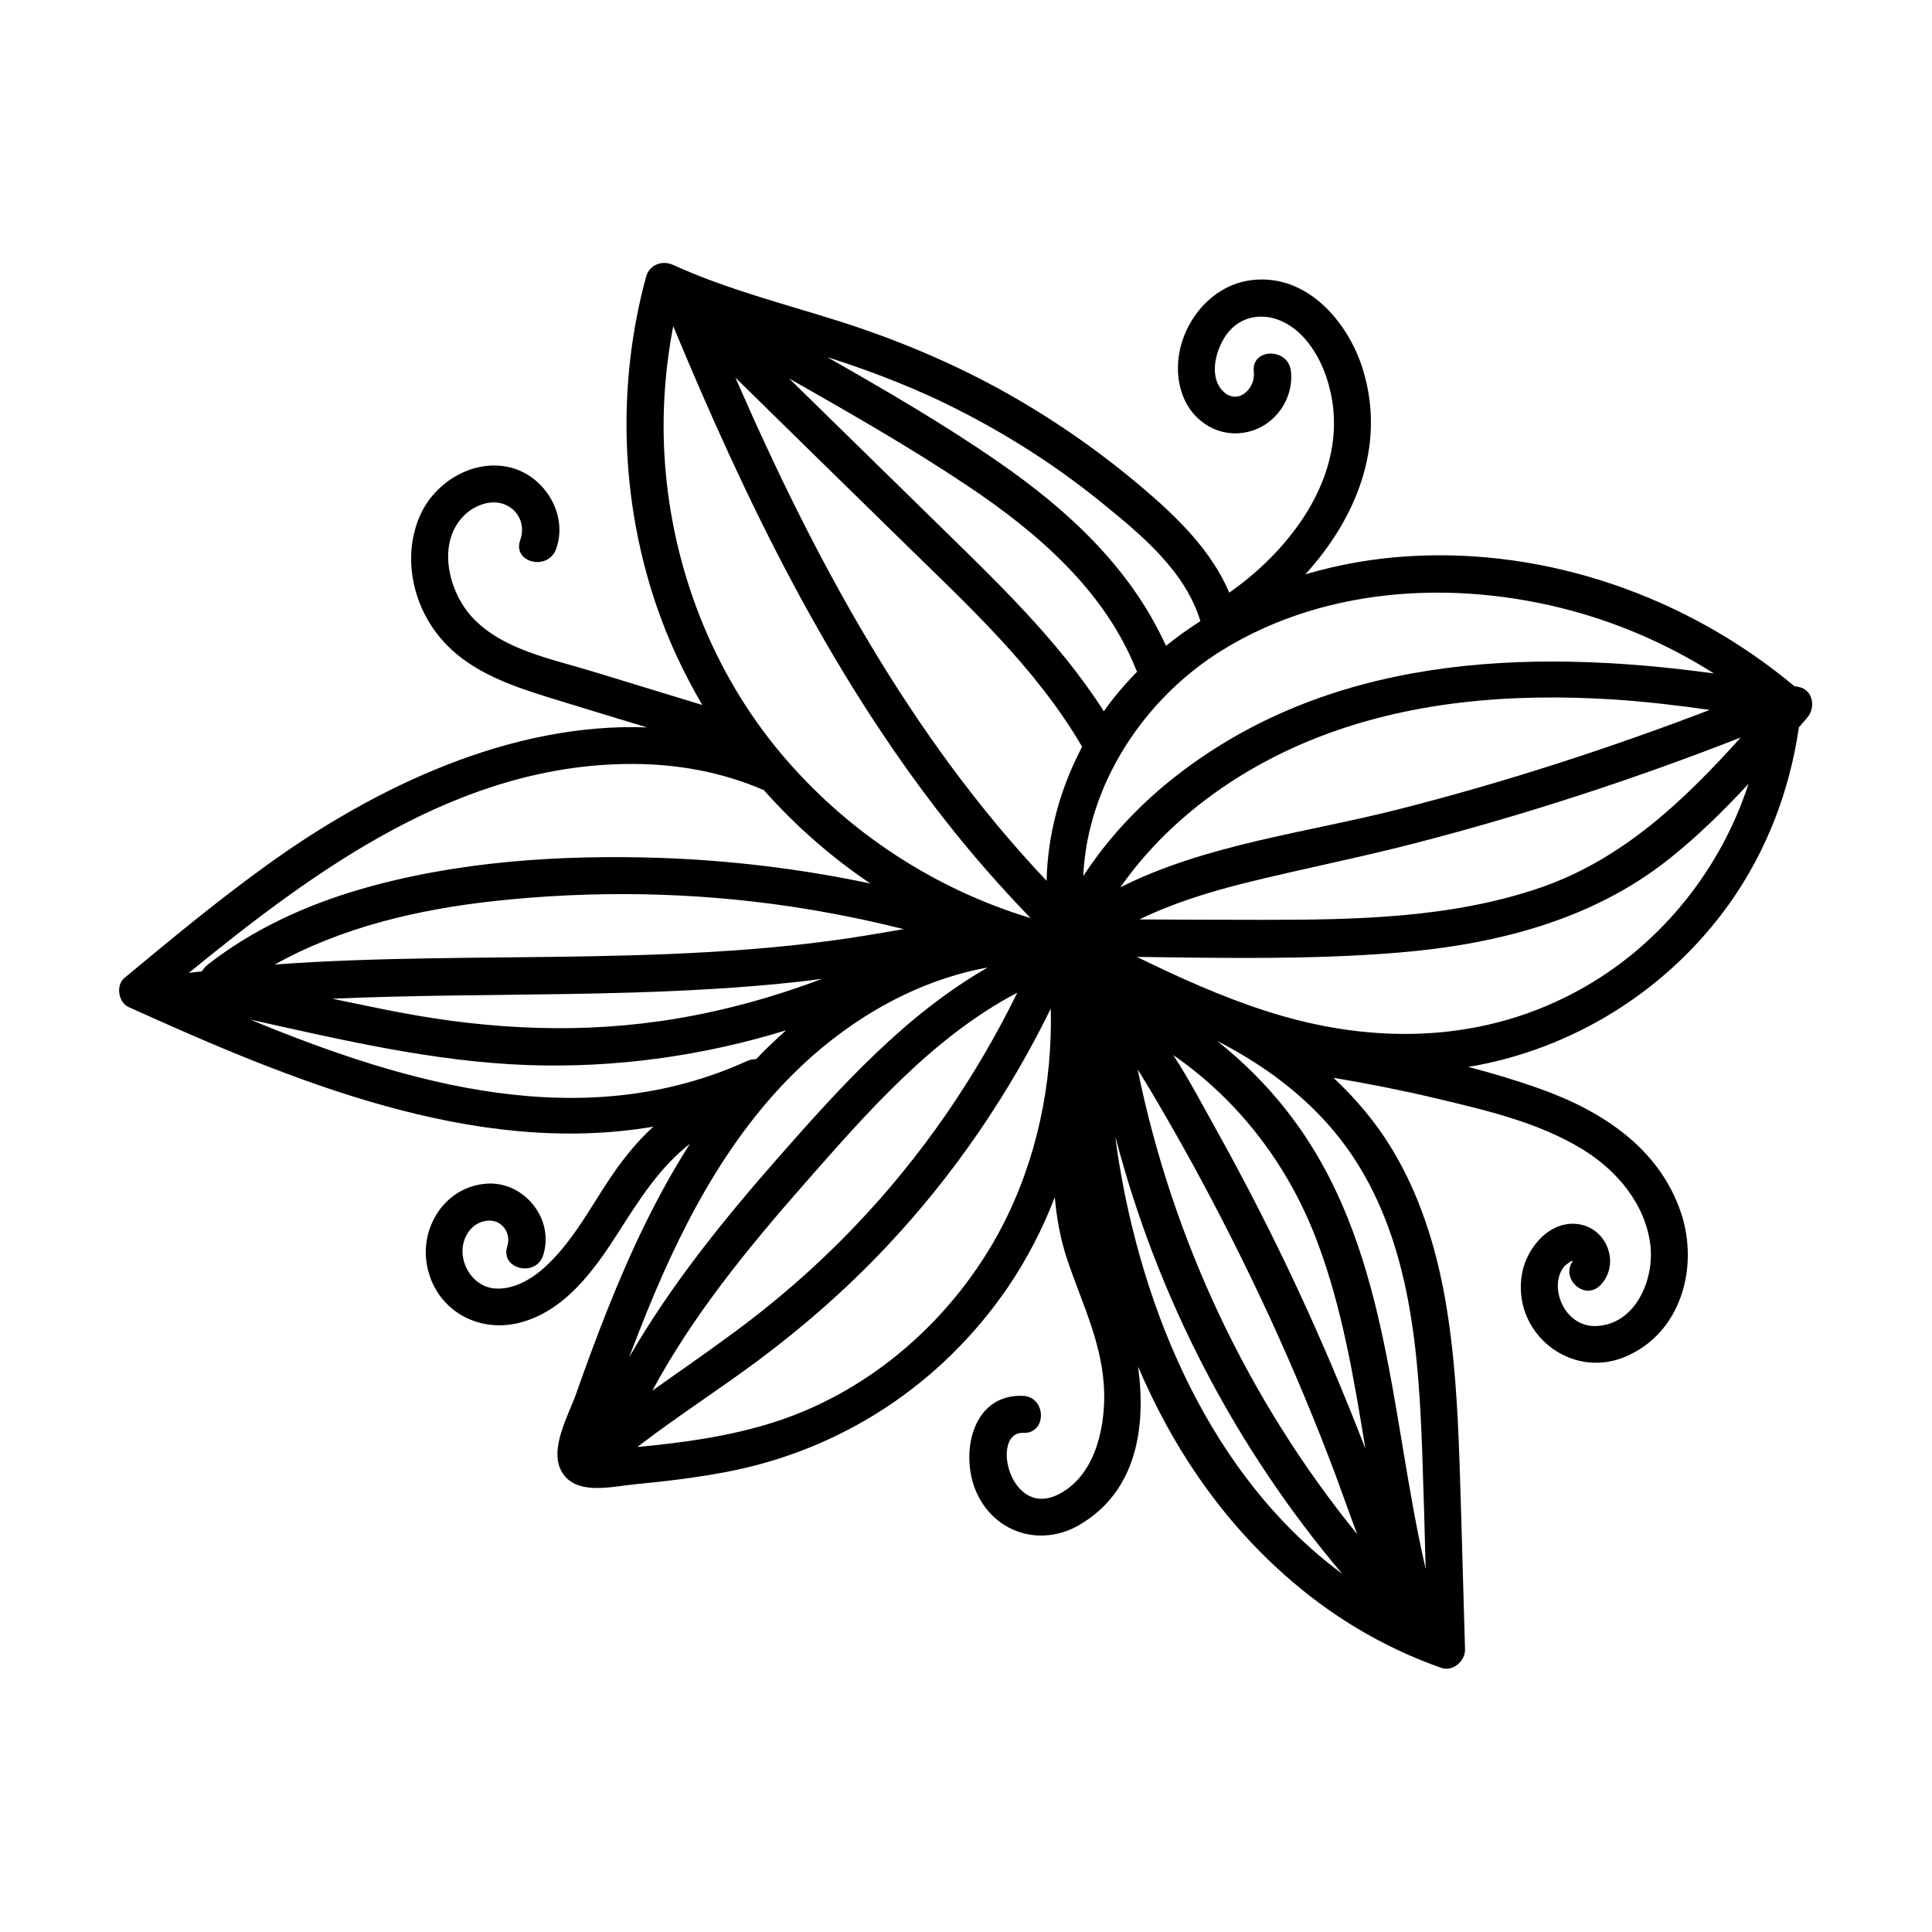
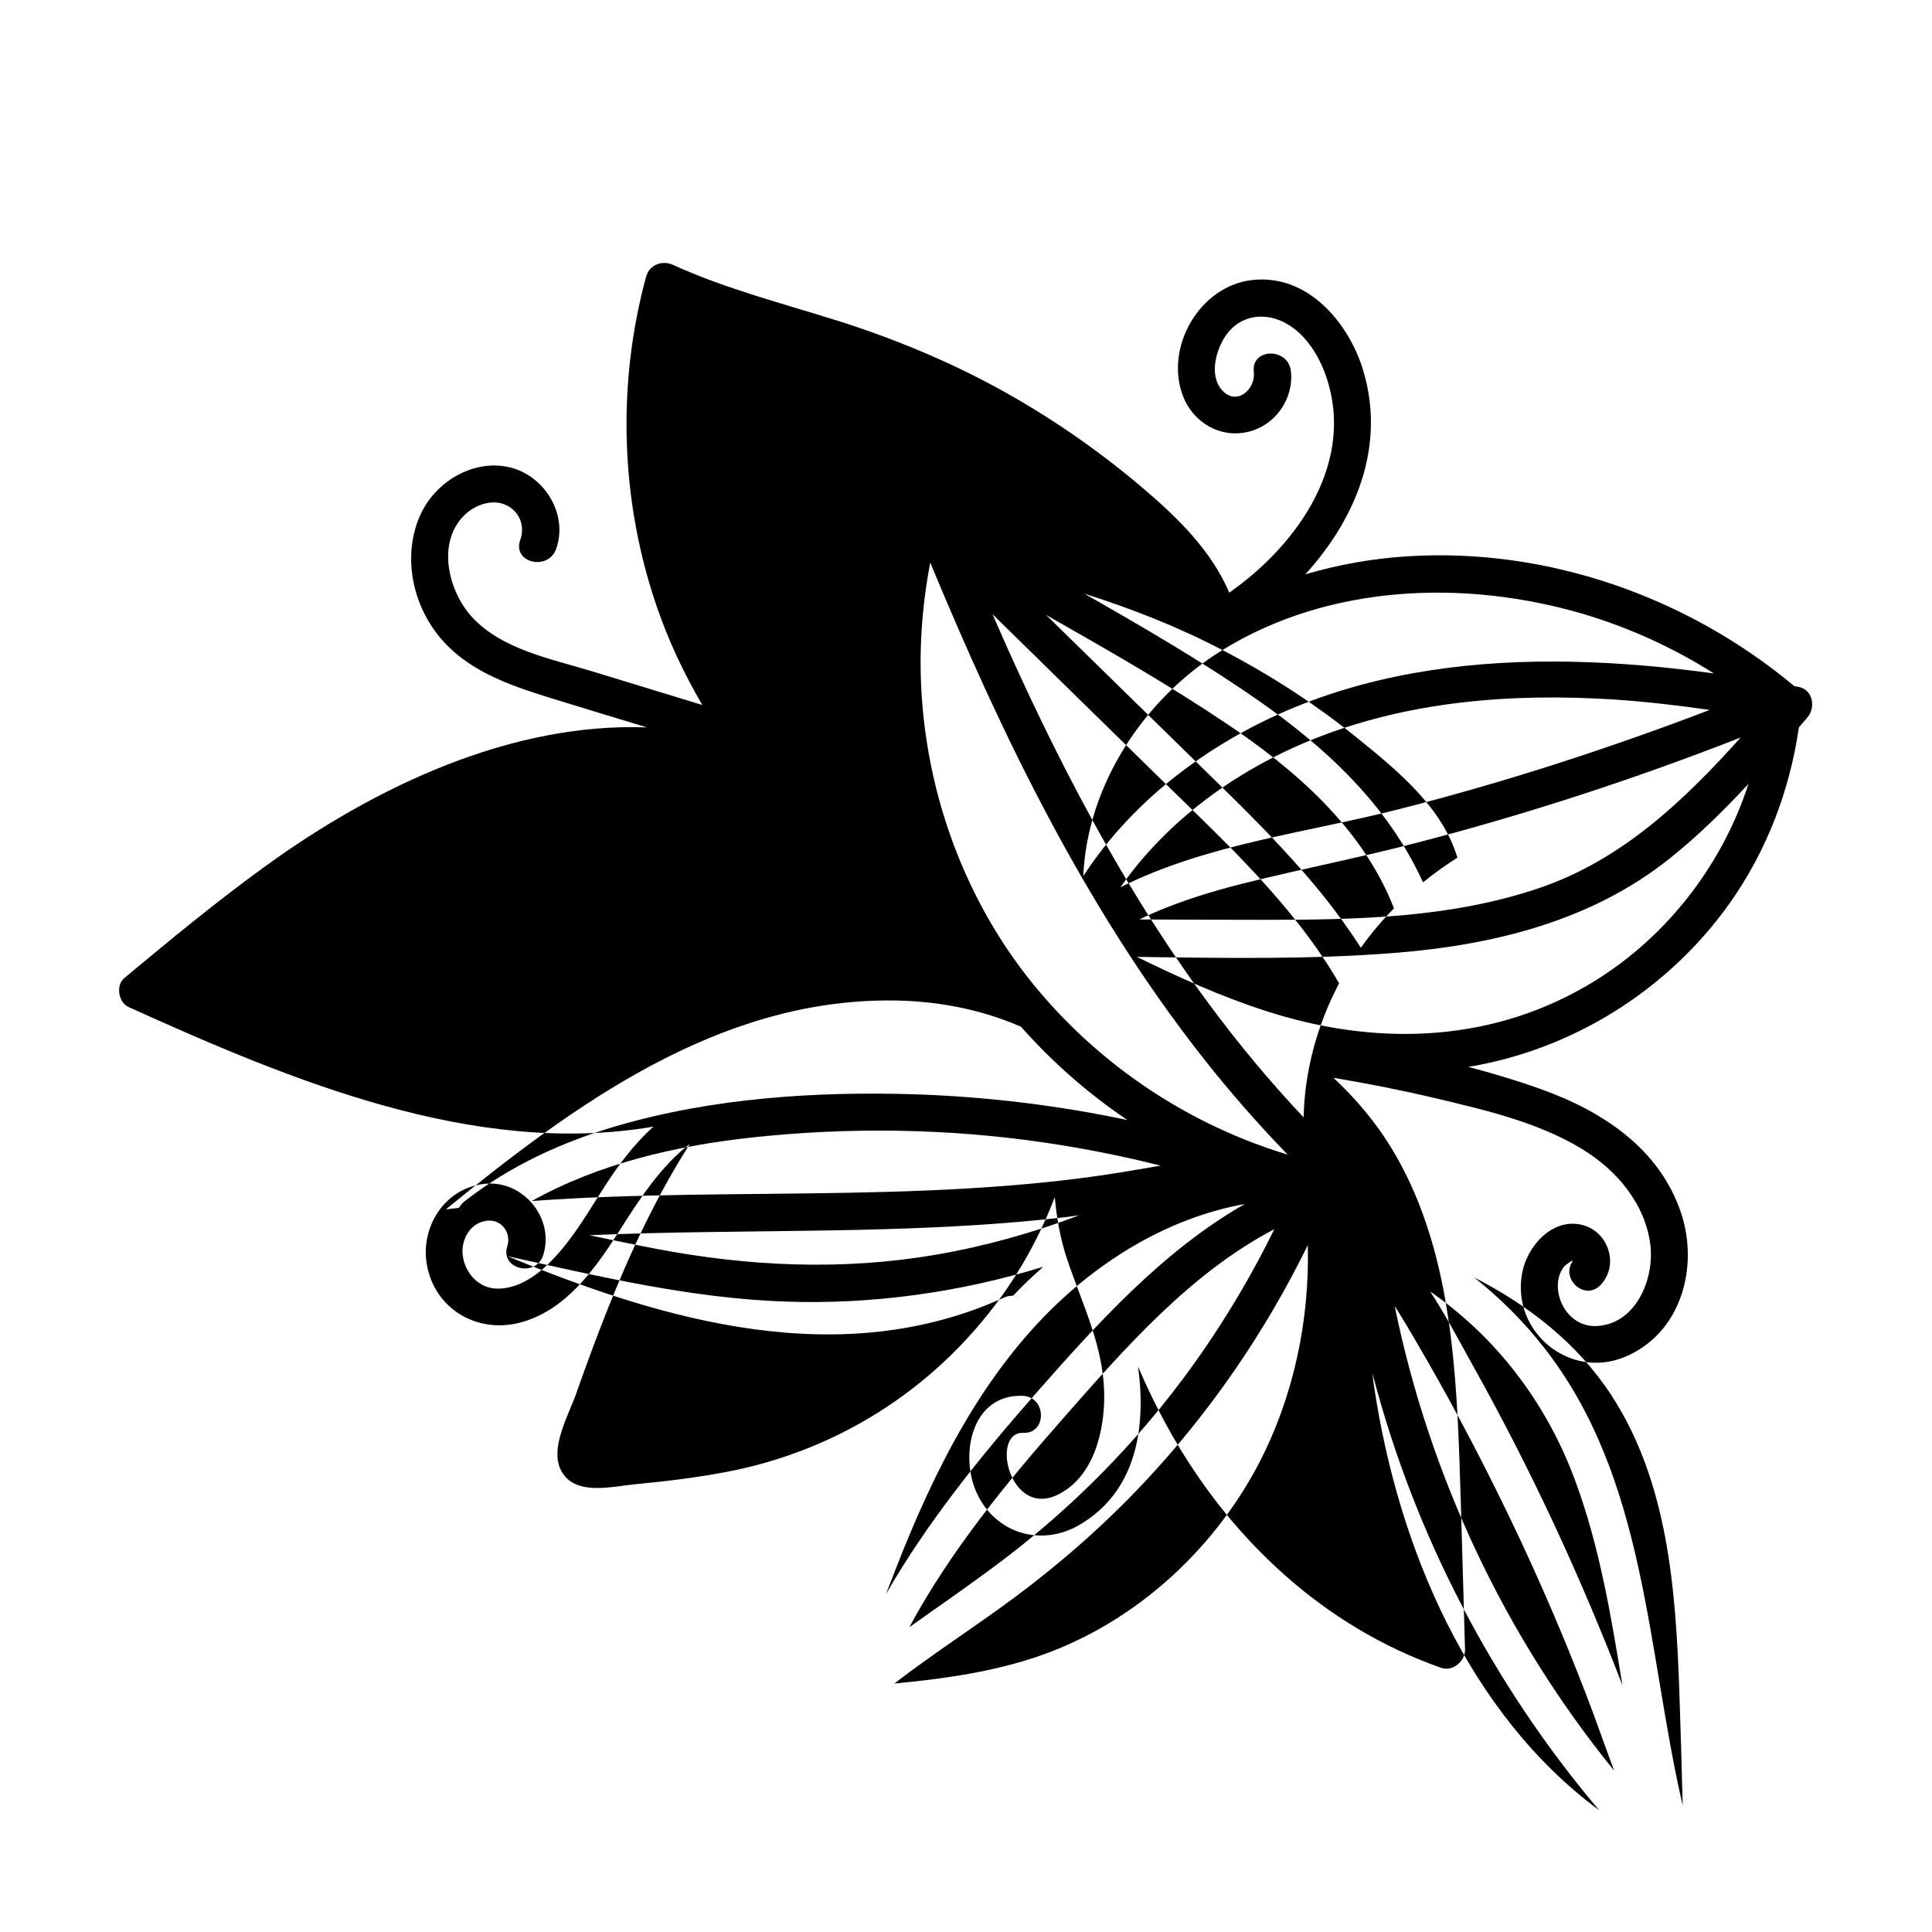
<svg xmlns="http://www.w3.org/2000/svg" fill="#000000" width="800px" height="800px" version="1.1" viewBox="144 144 512 512">
-   <path d="m532.25 581.17c-0.504-16.574-0.906-33.152-1.461-49.676-0.504-14.609-1.309-29.223-3.879-43.629-2.469-13.805-6.801-27.508-14.105-39.5-4.231-7.004-9.523-13.199-15.418-18.742 9.27 1.562 18.438 3.375 27.559 5.543 13.098 3.125 26.754 6.297 38.34 13.352 9.117 5.543 16.777 14.508 18.086 25.492 1.059 9.07-3.93 21.109-14.508 21.41-4.938 0.152-8.766-3.68-9.773-8.363-0.504-2.266-0.301-4.836 1.008-6.852 0.605-0.957 1.41-1.359 2.266-1.965 0.203-0.152 0.301-0.051 0.453-0.051-3.375 4.637 3.223 10.781 7.406 6.297 5.09-5.492 1.812-14.559-5.391-15.973-7.758-1.562-14.207 5.945-15.469 12.949-2.82 15.516 12.594 28.164 27.156 22.168 14.965-6.144 19.75-23.73 15.012-38.09-5.742-17.281-21.008-27.156-37.434-33-6.195-2.215-12.594-4.133-18.992-5.793 27.609-4.586 52.852-20.254 69.273-43.379 9.824-13.855 15.922-29.875 18.34-46.602 0.754-0.855 1.461-1.715 2.215-2.57 2.316-2.672 1.562-7.457-2.316-8.16-0.352-0.051-0.754-0.152-1.109-0.203-28.215-23.578-65.293-36.727-102.38-34.41-9.168 0.555-18.34 2.168-27.207 4.785 13.402-14.711 21.41-34.008 15.316-54.109-3.879-12.746-14.812-25.594-29.473-23.879-13.855 1.613-23.176 17.785-18.289 30.684 2.672 7.004 9.824 11.336 17.332 9.523 7.203-1.715 12.141-8.816 11.285-16.121-0.707-6.246-10.531-6.098-9.824 0.203 0.555 4.734-4.637 9.219-8.465 4.836-3.578-4.082-1.41-11.285 1.512-15.062 3.426-4.383 8.867-5.391 13.855-3.375 5.844 2.367 9.824 8.262 11.941 13.957 8.516 23.023-6.852 45.242-25.34 58.191-4.785-11.184-13.754-19.949-22.973-27.762-11.789-10.027-24.637-18.895-38.238-26.348-13.402-7.305-27.508-13.148-42.066-17.785-14.812-4.684-29.977-8.516-44.133-14.965-2.871-1.309-6.297-0.051-7.152 3.176-7.809 28.719-6.75 59.652 2.922 87.613 3.125 9.07 7.203 17.684 11.992 25.844l-29.02-8.867c-10.832-3.324-23.98-5.742-31.992-14.41-6.144-6.648-9.422-19.297-2.367-26.703 2.82-2.973 7.758-4.887 11.637-2.871 3.426 1.762 4.785 5.594 3.477 9.168-2.117 5.996 7.406 8.262 9.523 2.316 3.223-9.02-2.922-19.145-11.891-21.512-9.773-2.57-20.203 3.629-24.184 12.695-4.484 10.176-2.266 22.27 4.231 30.934 7.406 9.926 19.094 13.906 30.48 17.434 8.465 2.621 16.977 5.188 25.441 7.758-35.871-1.359-71.844 15.566-101.06 36.727-12.898 9.32-25.191 19.496-37.434 29.676-2.367 1.965-1.562 6.5 1.109 7.707 43.074 19.445 91.594 39.801 139.1 31.691-2.973 2.672-5.644 5.691-8.113 8.918-6.852 8.918-11.637 19.648-19.801 27.508-3.527 3.426-8.312 6.551-13.402 6.5-4.887 0-8.566-3.981-9.219-8.715-0.555-4.133 1.863-8.715 6.348-9.27 3.93-0.504 6.602 3.223 5.441 6.801-1.914 6.047 7.609 8.312 9.523 2.316 3.074-9.621-5.141-19.699-15.062-18.941-10.883 0.805-17.684 11.488-15.719 21.715 2.168 11.438 13.047 17.887 24.184 15.215 12.344-2.973 20.305-14.258 26.754-24.383 5.289-8.312 10.934-17.129 18.742-23.125-8.816 13.754-15.82 28.766-21.816 43.832-2.973 7.457-5.742 15.012-8.414 22.57-2.016 5.691-7.203 14.609-3.727 20.555 3.777 6.449 13.402 3.828 19.445 3.273 7.961-0.754 15.871-1.715 23.73-3.176 30.73-5.742 57.332-23.125 75.066-49.07 5.09-7.508 9.219-15.516 12.395-23.832 0.504 5.543 1.461 10.984 3.223 16.324 3.981 11.891 9.621 22.824 9.875 35.668 0.152 9.723-2.621 22.016-12.191 26.801-12.949 6.449-18.035-16.676-9.27-16.324 6.348 0.25 6.195-9.574-0.102-9.824-13.754-0.504-16.777 15.922-12.191 25.797 4.938 10.73 17.18 14.359 27.355 8.312 14.965-8.867 17.582-25.746 15.367-41.867 8.766 20.555 21.16 39.398 38.492 54.914 12.242 10.984 26.348 19.496 41.867 24.938 3.164 1.113 6.387-1.961 6.289-4.832zm54.008-209.48c7.559-5.996 14.508-12.848 21.109-19.949-7.254 22.32-22.672 41.867-43.227 53.707-26.5 15.266-56.578 15.617-84.891 6.398-11.688-3.777-22.922-8.867-33.957-14.258 22.973 0.301 46.098 0.754 68.973-1.109 25.742-2.117 51.336-8.414 71.992-24.789zm-34.211 7.609c-23.477 8.012-48.617 8.465-73.102 8.465-10.984 0-21.965-0.051-33-0.102 8.816-4.281 18.238-7.203 27.859-9.621 15.012-3.727 30.23-6.699 45.191-10.578 29.27-7.559 58.09-16.977 86.301-28.012-15.059 16.773-31.434 32.391-53.25 39.848zm-37.078-20.91c-24.336 6.246-51.238 9.27-74.059 20.758 12.344-17.633 30.48-30.832 50.48-38.996 25.441-10.379 53.152-12.496 80.207-10.781 8.516 0.555 17.027 1.562 25.492 2.769-26.906 10.281-54.262 19.148-82.121 26.25zm-47.008-42.117c28.414-17.531 64.387-18.742 95.574-9.574 12.242 3.629 23.93 8.969 34.66 15.77-49.828-6.801-102.62-4.785-143.84 28.215-9.02 7.254-16.977 15.82-23.277 25.492 1.059-24.234 16.125-47.105 36.879-59.902zm-68.113-62.676c13 6.75 25.293 14.762 36.625 24.031 10.277 8.363 21.664 17.836 25.645 30.984-3.176 2.016-6.195 4.18-9.117 6.551-9.32-20.555-25.844-35.871-44.234-48.617-14.609-10.125-30.078-19.094-45.543-27.91 12.645 4.031 24.887 8.816 36.625 14.961zm0.555 19.145c18.488 12.344 36.324 27.711 44.738 48.871 0.051 0.152 0.152 0.25 0.203 0.402-3.176 3.223-6.144 6.699-8.816 10.48-12.242-19.145-28.969-34.863-45.09-50.684-12.797-12.496-25.543-25.039-38.34-37.535 16.016 9.121 32.039 18.238 47.305 28.465zm-16.93 15.016c17.129 16.777 35.117 33.25 47.309 54.16-0.102 0.152-0.203 0.301-0.25 0.453-5.691 10.934-8.918 22.973-9.168 35.066-36.172-38.238-61.465-85.145-82.473-133.36 14.859 14.609 29.719 29.121 44.582 43.68zm-63.277-21.414c-0.855-12.043-0.051-24.082 2.215-35.922 19.094 46.047 41.059 91.391 71.895 130.74 7.152 9.117 14.762 17.836 22.824 26.148-25.645-7.758-48.668-22.871-66-43.43-18.238-21.609-28.969-49.27-30.934-77.535zm-126.15 135.48c34.109-27.859 72.043-55.418 117.49-55.367 11.992 0 23.93 2.168 34.914 6.953 8.262 9.32 17.734 17.684 28.215 24.738-18.34-3.879-37.031-6.144-55.773-6.801-26.5-0.855-54.059 0.906-79.703 8.414-14.41 4.231-28.215 10.578-40.102 19.852-0.656 0.504-1.16 1.16-1.613 1.812-1.109 0.145-2.269 0.246-3.426 0.398zm81.012-19.043c25.996-2.82 52.348-2.418 78.141 1.41 10.176 1.512 20.305 3.527 30.277 6.047-6.449 1.109-12.848 2.215-19.297 3.074-13.906 1.863-27.91 2.871-41.918 3.477-28.312 1.211-56.68 0.656-85.043 1.715-6.801 0.25-13.602 0.605-20.402 1.109 17.785-9.93 38.09-14.617 58.242-16.832zm86.855 20.605c-12.344 4.684-25.141 8.262-38.188 10.48-24.738 4.231-49.574 3.074-74.059-1.613-5.844-1.109-11.688-2.367-17.582-3.578 42.168-1.863 84.488 0.102 126.51-4.836 1.105-0.152 2.211-0.305 3.32-0.453zm-151.55 10.832c24.285 5.391 48.77 11.184 73.656 12.043 22.973 0.805 46.25-2.418 68.316-9.219-2.769 2.469-5.441 4.988-7.961 7.656-0.754 0-1.512 0.102-2.316 0.453-43.227 19.695-89.727 6.445-131.7-10.934zm103.13 82.32c9.977-25.492 22.672-50.934 42.824-69.98 13.805-13.047 30.984-22.824 49.422-26.148-21.715 12.445-38.945 31.539-55.469 50.332-14.609 16.625-28.617 33.957-39.598 53.051 0.953-2.418 1.863-4.836 2.82-7.254zm3.375 16.023c10.781-20.051 25.492-37.988 40.508-55.066 16.473-18.742 33.855-38.691 56.227-50.43-11.035 22.469-25.293 43.277-42.621 61.465-10.48 11.035-21.965 21.008-34.309 29.926-6.555 4.836-13.258 9.418-19.805 14.105zm32.344 8.312c-11.789 3.777-24.031 5.441-36.324 6.602 10.379-7.961 21.41-15.062 31.891-22.824 12.242-9.117 23.73-19.195 34.207-30.328 17.582-18.691 32.242-40.055 43.48-63.027 0.504 19.902-3.727 40.055-12.949 57.836-12.594 24.031-34.359 43.43-60.305 51.742zm96.277-93.457c1.059 1.664 2.066 3.324 3.074 4.988 3.93 6.602 7.758 13.301 11.438 20 7.254 13.25 14.055 26.754 20.402 40.508 6.348 13.805 12.242 27.859 17.582 42.117 1.914 5.141 3.727 10.379 5.691 15.566-28.914-35.566-48.969-78.039-58.188-123.18zm9.422-3.828c17.582 12.191 30.73 29.473 38.289 49.777 6.551 17.531 9.621 36.074 12.645 54.562-5.594-14.508-11.637-28.766-18.188-42.824-6.602-14.156-13.754-28.113-21.363-41.766-3.625-6.5-7.203-13.352-11.383-19.75zm-14.812 25.594c-0.203-1.309-0.352-2.621-0.504-3.93 11.082 42.57 31.738 82.324 60.105 115.82-34.613-25.543-53.203-69.574-59.602-111.89zm45.09-10.582c-5.441-7.004-11.738-13.25-18.641-18.742 14.461 7.406 27.406 17.48 36.375 31.234 14.914 22.871 17.027 51.188 17.984 77.84 0.352 10.277 0.656 20.555 0.906 30.832-9.57-41.359-9.57-86.5-36.625-121.16z" />
+   <path d="m532.25 581.17c-0.504-16.574-0.906-33.152-1.461-49.676-0.504-14.609-1.309-29.223-3.879-43.629-2.469-13.805-6.801-27.508-14.105-39.5-4.231-7.004-9.523-13.199-15.418-18.742 9.27 1.562 18.438 3.375 27.559 5.543 13.098 3.125 26.754 6.297 38.34 13.352 9.117 5.543 16.777 14.508 18.086 25.492 1.059 9.07-3.93 21.109-14.508 21.41-4.938 0.152-8.766-3.68-9.773-8.363-0.504-2.266-0.301-4.836 1.008-6.852 0.605-0.957 1.41-1.359 2.266-1.965 0.203-0.152 0.301-0.051 0.453-0.051-3.375 4.637 3.223 10.781 7.406 6.297 5.09-5.492 1.812-14.559-5.391-15.973-7.758-1.562-14.207 5.945-15.469 12.949-2.82 15.516 12.594 28.164 27.156 22.168 14.965-6.144 19.75-23.73 15.012-38.09-5.742-17.281-21.008-27.156-37.434-33-6.195-2.215-12.594-4.133-18.992-5.793 27.609-4.586 52.852-20.254 69.273-43.379 9.824-13.855 15.922-29.875 18.34-46.602 0.754-0.855 1.461-1.715 2.215-2.57 2.316-2.672 1.562-7.457-2.316-8.16-0.352-0.051-0.754-0.152-1.109-0.203-28.215-23.578-65.293-36.727-102.38-34.41-9.168 0.555-18.34 2.168-27.207 4.785 13.402-14.711 21.41-34.008 15.316-54.109-3.879-12.746-14.812-25.594-29.473-23.879-13.855 1.613-23.176 17.785-18.289 30.684 2.672 7.004 9.824 11.336 17.332 9.523 7.203-1.715 12.141-8.816 11.285-16.121-0.707-6.246-10.531-6.098-9.824 0.203 0.555 4.734-4.637 9.219-8.465 4.836-3.578-4.082-1.41-11.285 1.512-15.062 3.426-4.383 8.867-5.391 13.855-3.375 5.844 2.367 9.824 8.262 11.941 13.957 8.516 23.023-6.852 45.242-25.34 58.191-4.785-11.184-13.754-19.949-22.973-27.762-11.789-10.027-24.637-18.895-38.238-26.348-13.402-7.305-27.508-13.148-42.066-17.785-14.812-4.684-29.977-8.516-44.133-14.965-2.871-1.309-6.297-0.051-7.152 3.176-7.809 28.719-6.75 59.652 2.922 87.613 3.125 9.07 7.203 17.684 11.992 25.844l-29.02-8.867c-10.832-3.324-23.98-5.742-31.992-14.41-6.144-6.648-9.422-19.297-2.367-26.703 2.82-2.973 7.758-4.887 11.637-2.871 3.426 1.762 4.785 5.594 3.477 9.168-2.117 5.996 7.406 8.262 9.523 2.316 3.223-9.02-2.922-19.145-11.891-21.512-9.773-2.57-20.203 3.629-24.184 12.695-4.484 10.176-2.266 22.27 4.231 30.934 7.406 9.926 19.094 13.906 30.48 17.434 8.465 2.621 16.977 5.188 25.441 7.758-35.871-1.359-71.844 15.566-101.06 36.727-12.898 9.32-25.191 19.496-37.434 29.676-2.367 1.965-1.562 6.5 1.109 7.707 43.074 19.445 91.594 39.801 139.1 31.691-2.973 2.672-5.644 5.691-8.113 8.918-6.852 8.918-11.637 19.648-19.801 27.508-3.527 3.426-8.312 6.551-13.402 6.5-4.887 0-8.566-3.981-9.219-8.715-0.555-4.133 1.863-8.715 6.348-9.27 3.93-0.504 6.602 3.223 5.441 6.801-1.914 6.047 7.609 8.312 9.523 2.316 3.074-9.621-5.141-19.699-15.062-18.941-10.883 0.805-17.684 11.488-15.719 21.715 2.168 11.438 13.047 17.887 24.184 15.215 12.344-2.973 20.305-14.258 26.754-24.383 5.289-8.312 10.934-17.129 18.742-23.125-8.816 13.754-15.82 28.766-21.816 43.832-2.973 7.457-5.742 15.012-8.414 22.57-2.016 5.691-7.203 14.609-3.727 20.555 3.777 6.449 13.402 3.828 19.445 3.273 7.961-0.754 15.871-1.715 23.73-3.176 30.73-5.742 57.332-23.125 75.066-49.07 5.09-7.508 9.219-15.516 12.395-23.832 0.504 5.543 1.461 10.984 3.223 16.324 3.981 11.891 9.621 22.824 9.875 35.668 0.152 9.723-2.621 22.016-12.191 26.801-12.949 6.449-18.035-16.676-9.27-16.324 6.348 0.25 6.195-9.574-0.102-9.824-13.754-0.504-16.777 15.922-12.191 25.797 4.938 10.73 17.18 14.359 27.355 8.312 14.965-8.867 17.582-25.746 15.367-41.867 8.766 20.555 21.16 39.398 38.492 54.914 12.242 10.984 26.348 19.496 41.867 24.938 3.164 1.113 6.387-1.961 6.289-4.832zm54.008-209.48c7.559-5.996 14.508-12.848 21.109-19.949-7.254 22.32-22.672 41.867-43.227 53.707-26.5 15.266-56.578 15.617-84.891 6.398-11.688-3.777-22.922-8.867-33.957-14.258 22.973 0.301 46.098 0.754 68.973-1.109 25.742-2.117 51.336-8.414 71.992-24.789zm-34.211 7.609c-23.477 8.012-48.617 8.465-73.102 8.465-10.984 0-21.965-0.051-33-0.102 8.816-4.281 18.238-7.203 27.859-9.621 15.012-3.727 30.23-6.699 45.191-10.578 29.27-7.559 58.09-16.977 86.301-28.012-15.059 16.773-31.434 32.391-53.25 39.848zm-37.078-20.91c-24.336 6.246-51.238 9.27-74.059 20.758 12.344-17.633 30.48-30.832 50.48-38.996 25.441-10.379 53.152-12.496 80.207-10.781 8.516 0.555 17.027 1.562 25.492 2.769-26.906 10.281-54.262 19.148-82.121 26.25zm-47.008-42.117c28.414-17.531 64.387-18.742 95.574-9.574 12.242 3.629 23.93 8.969 34.66 15.77-49.828-6.801-102.62-4.785-143.84 28.215-9.02 7.254-16.977 15.82-23.277 25.492 1.059-24.234 16.125-47.105 36.879-59.902zc13 6.75 25.293 14.762 36.625 24.031 10.277 8.363 21.664 17.836 25.645 30.984-3.176 2.016-6.195 4.18-9.117 6.551-9.32-20.555-25.844-35.871-44.234-48.617-14.609-10.125-30.078-19.094-45.543-27.91 12.645 4.031 24.887 8.816 36.625 14.961zm0.555 19.145c18.488 12.344 36.324 27.711 44.738 48.871 0.051 0.152 0.152 0.25 0.203 0.402-3.176 3.223-6.144 6.699-8.816 10.48-12.242-19.145-28.969-34.863-45.09-50.684-12.797-12.496-25.543-25.039-38.34-37.535 16.016 9.121 32.039 18.238 47.305 28.465zm-16.93 15.016c17.129 16.777 35.117 33.25 47.309 54.16-0.102 0.152-0.203 0.301-0.25 0.453-5.691 10.934-8.918 22.973-9.168 35.066-36.172-38.238-61.465-85.145-82.473-133.36 14.859 14.609 29.719 29.121 44.582 43.68zm-63.277-21.414c-0.855-12.043-0.051-24.082 2.215-35.922 19.094 46.047 41.059 91.391 71.895 130.74 7.152 9.117 14.762 17.836 22.824 26.148-25.645-7.758-48.668-22.871-66-43.43-18.238-21.609-28.969-49.27-30.934-77.535zm-126.15 135.48c34.109-27.859 72.043-55.418 117.49-55.367 11.992 0 23.93 2.168 34.914 6.953 8.262 9.32 17.734 17.684 28.215 24.738-18.34-3.879-37.031-6.144-55.773-6.801-26.5-0.855-54.059 0.906-79.703 8.414-14.41 4.231-28.215 10.578-40.102 19.852-0.656 0.504-1.16 1.16-1.613 1.812-1.109 0.145-2.269 0.246-3.426 0.398zm81.012-19.043c25.996-2.82 52.348-2.418 78.141 1.41 10.176 1.512 20.305 3.527 30.277 6.047-6.449 1.109-12.848 2.215-19.297 3.074-13.906 1.863-27.91 2.871-41.918 3.477-28.312 1.211-56.68 0.656-85.043 1.715-6.801 0.25-13.602 0.605-20.402 1.109 17.785-9.93 38.09-14.617 58.242-16.832zm86.855 20.605c-12.344 4.684-25.141 8.262-38.188 10.48-24.738 4.231-49.574 3.074-74.059-1.613-5.844-1.109-11.688-2.367-17.582-3.578 42.168-1.863 84.488 0.102 126.51-4.836 1.105-0.152 2.211-0.305 3.32-0.453zm-151.55 10.832c24.285 5.391 48.77 11.184 73.656 12.043 22.973 0.805 46.25-2.418 68.316-9.219-2.769 2.469-5.441 4.988-7.961 7.656-0.754 0-1.512 0.102-2.316 0.453-43.227 19.695-89.727 6.445-131.7-10.934zm103.13 82.32c9.977-25.492 22.672-50.934 42.824-69.98 13.805-13.047 30.984-22.824 49.422-26.148-21.715 12.445-38.945 31.539-55.469 50.332-14.609 16.625-28.617 33.957-39.598 53.051 0.953-2.418 1.863-4.836 2.82-7.254zm3.375 16.023c10.781-20.051 25.492-37.988 40.508-55.066 16.473-18.742 33.855-38.691 56.227-50.43-11.035 22.469-25.293 43.277-42.621 61.465-10.48 11.035-21.965 21.008-34.309 29.926-6.555 4.836-13.258 9.418-19.805 14.105zm32.344 8.312c-11.789 3.777-24.031 5.441-36.324 6.602 10.379-7.961 21.41-15.062 31.891-22.824 12.242-9.117 23.73-19.195 34.207-30.328 17.582-18.691 32.242-40.055 43.48-63.027 0.504 19.902-3.727 40.055-12.949 57.836-12.594 24.031-34.359 43.43-60.305 51.742zm96.277-93.457c1.059 1.664 2.066 3.324 3.074 4.988 3.93 6.602 7.758 13.301 11.438 20 7.254 13.25 14.055 26.754 20.402 40.508 6.348 13.805 12.242 27.859 17.582 42.117 1.914 5.141 3.727 10.379 5.691 15.566-28.914-35.566-48.969-78.039-58.188-123.18zm9.422-3.828c17.582 12.191 30.73 29.473 38.289 49.777 6.551 17.531 9.621 36.074 12.645 54.562-5.594-14.508-11.637-28.766-18.188-42.824-6.602-14.156-13.754-28.113-21.363-41.766-3.625-6.5-7.203-13.352-11.383-19.75zm-14.812 25.594c-0.203-1.309-0.352-2.621-0.504-3.93 11.082 42.57 31.738 82.324 60.105 115.82-34.613-25.543-53.203-69.574-59.602-111.89zm45.09-10.582c-5.441-7.004-11.738-13.25-18.641-18.742 14.461 7.406 27.406 17.48 36.375 31.234 14.914 22.871 17.027 51.188 17.984 77.84 0.352 10.277 0.656 20.555 0.906 30.832-9.57-41.359-9.57-86.5-36.625-121.16z" />
</svg>